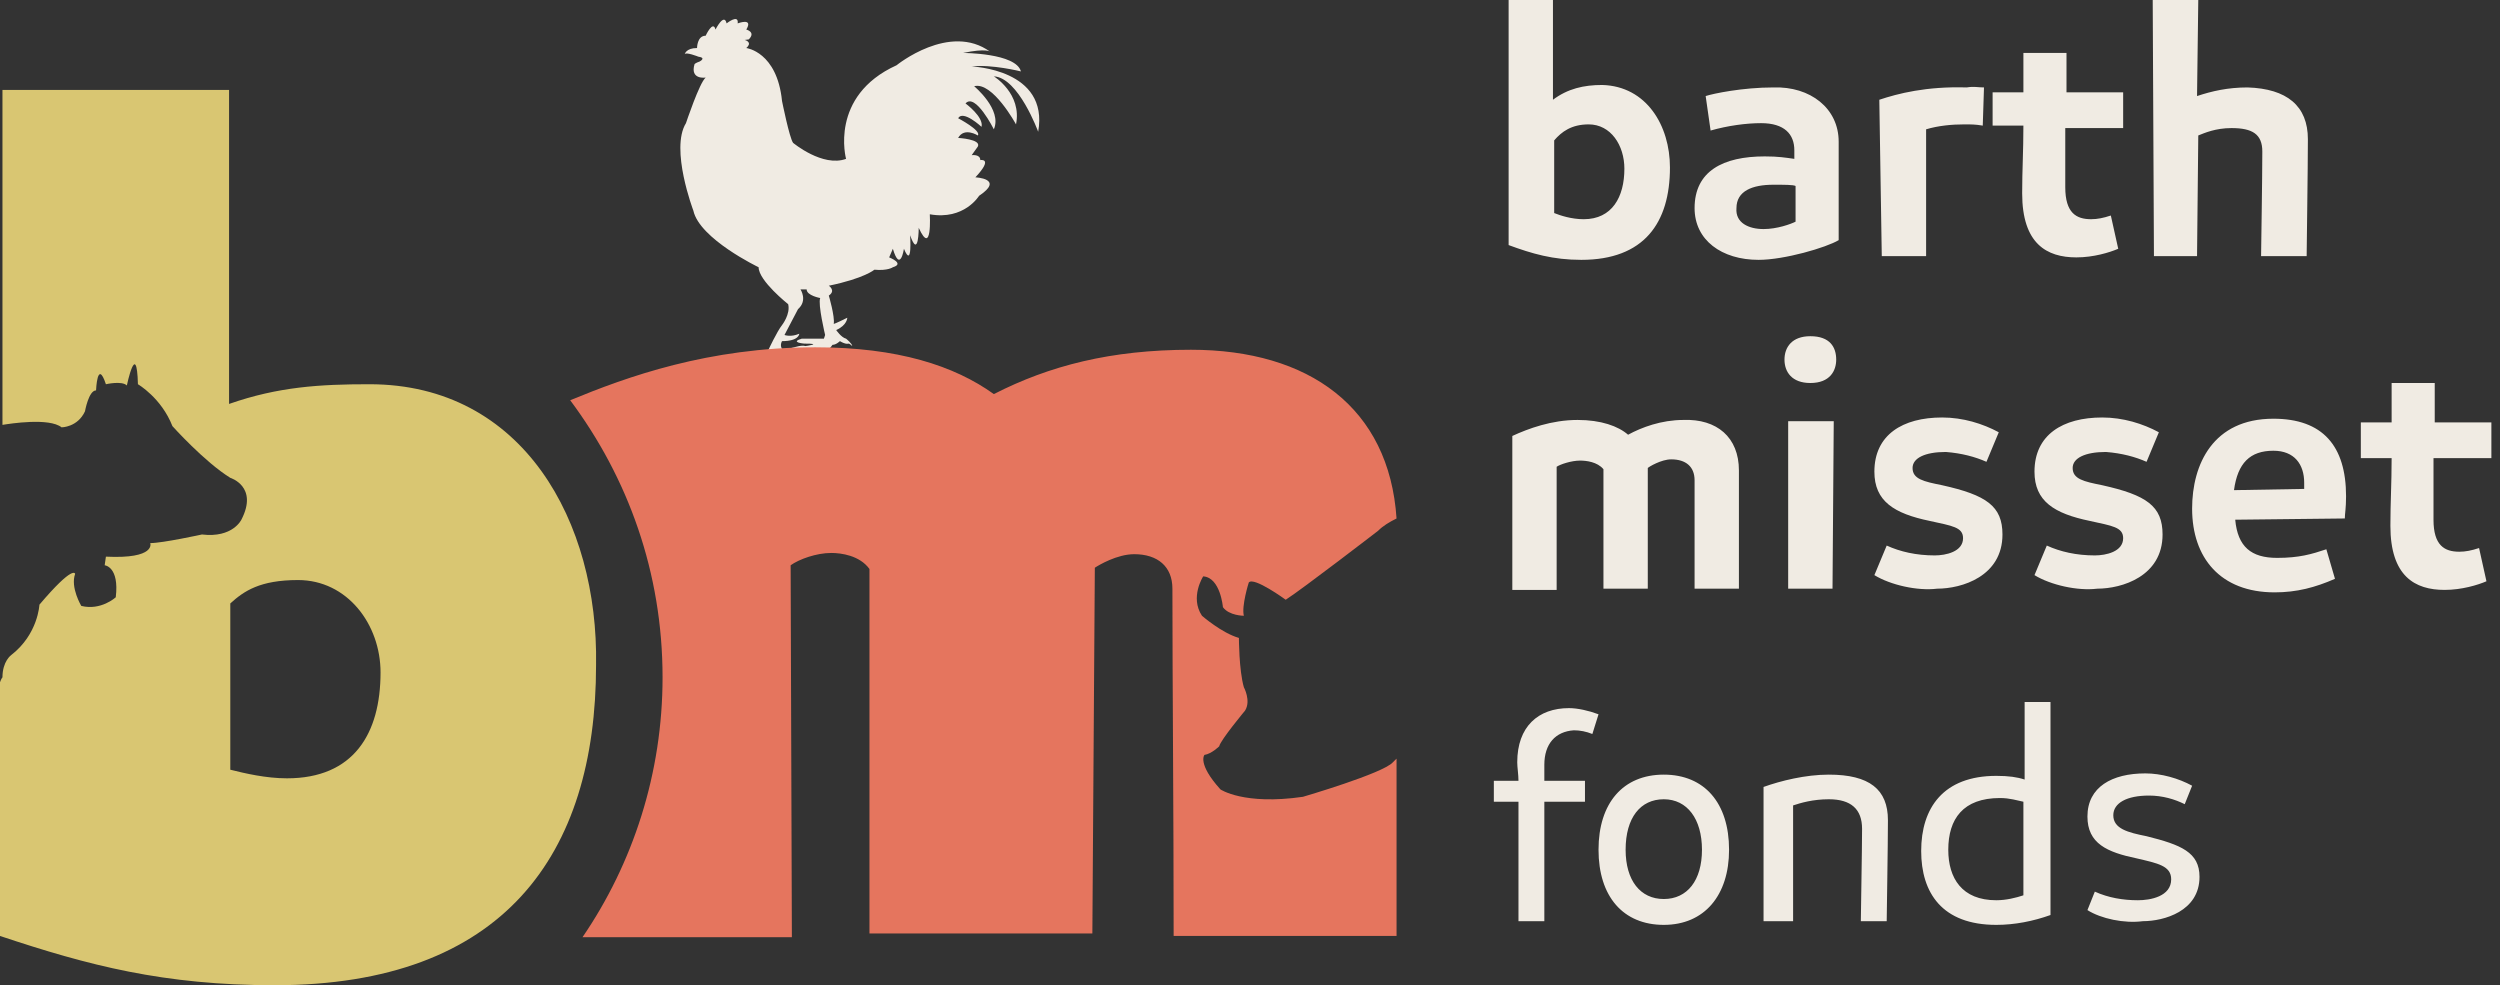
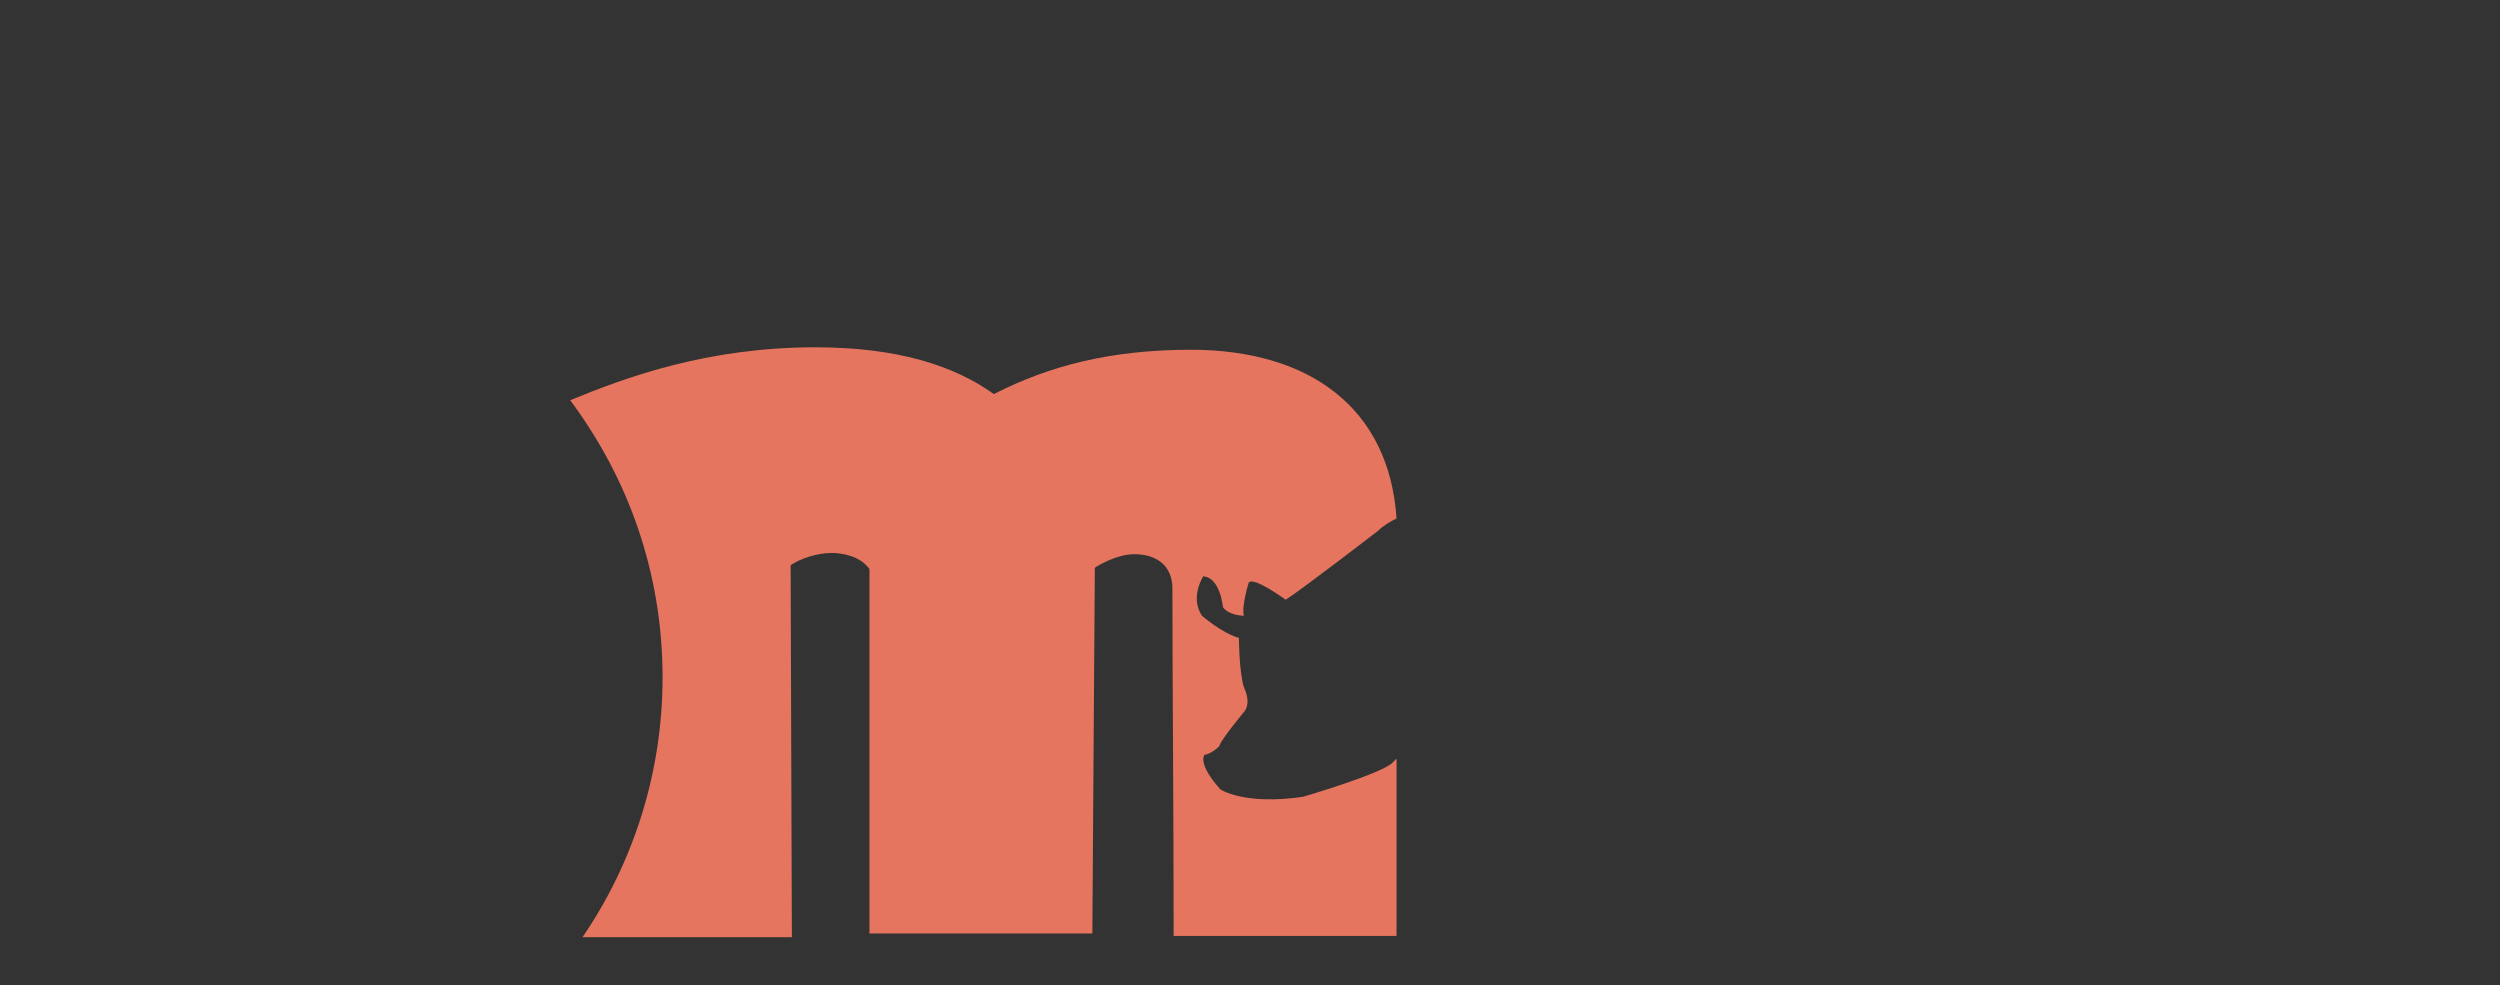
<svg xmlns="http://www.w3.org/2000/svg" width="203px" height="80px" viewBox="0 0 203 80" version="1.1">
  <rect x="0" y="0" width="203" height="80" fill="#333333" stroke="none" />
  <title>Barth Misset fonds</title>
  <g id="Onepager-DEF" stroke="none" stroke-width="1" fill="none" fill-rule="evenodd">
    <g id="Barth-Misset-fonds" fill-rule="nonzero">
-       <path d="M60.6,3.9 C60.6,3.9 63.1,4.2 63.5,8.2 C63.5,8.2 64.1,11.2 64.4,11.6 C64.4,11.6 66.8,13.6 68.7,12.9 C68.7,12.9 67.3,7.8 72.8,5.3 C72.8,5.3 77.1,1.8 80.4,4.2 C80.4,4.2 80.1,3.9 78.2,4.3 C78.2,4.3 82.5,4.3 82.9,5.8 C82.9,5.8 80.5,5.2 78.9,5.4 C78.9,5.4 85.2,5.6 84.3,10.7 C84.3,10.7 82.7,6.3 80.7,6.2 C80.7,6.2 83,7.6 82.5,10.1 C82.5,10.1 80.6,6.6 79.1,7 C79.1,7 81.4,8.9 80.7,10.5 C80.7,10.5 79.2,7.5 78.4,8.4 C78.4,8.4 79.9,9.5 79.7,10.3 C79.7,10.3 78.2,8.9 77.8,9.6 C77.8,9.6 79.7,10.6 79.4,11 C79.4,11 78.3,10.3 77.8,11.2 C77.8,11.2 79.7,11.3 79.4,11.9 L78.9,12.6 C78.9,12.6 79.6,12.5 79.6,13 C79.6,13 80.7,12.8 79.2,14.4 C79.2,14.4 81.6,14.5 79.5,15.9 C79.5,15.9 78.3,17.9 75.5,17.4 C75.5,17.4 75.7,20.9 74.6,18.5 C74.6,18.5 74.6,21.1 73.9,19.1 C73.9,19.1 74.1,21.9 73.4,20.2 C73.4,20.2 73.1,22.2 72.5,20.2 L72.2,20.9 C72.2,20.9 73.5,21.4 72.5,21.7 C72.5,21.7 72.1,22 71,21.9 C71,21.9 70.2,22.6 67.3,23.2 C67.3,23.2 67.9,23.6 67.3,24 C67.3,24 67.8,25.7 67.7,26.3 C67.7,26.3 67.8,26.3 68.8,25.8 C68.8,25.8 68.8,26.4 67.9,26.8 C67.9,26.8 68.3,27.4 68.7,27.5 C68.7,27.5 69.2,27.9 69.2,28.1 C69.2,28.1 69,27.9 68.9,27.9 C68.9,27.9 68.7,28 68.2,27.7 C68.2,27.7 67.9,28 67.6,28 C67.6,28 66.9,29 66.3,29 C66.3,29 66,29.1 66,28.9 C66,28.9 65.1,29.8 65.9,28.7 C65.9,28.7 66.6,28.5 64.7,28.5 C64.7,28.5 63.4,28.4 64.5,28.2 C64.5,28.2 65.1,28 65.4,28.1 C65.4,28.1 66.9,27.9 65.3,27.9 C65.3,27.9 64.1,27.8 65.1,27.5 L66.9,27.5 L67,27.2 C67,27.2 66.4,24.7 66.6,24.2 C66.6,24.2 65.5,24 65.5,23.5 L65,23.5 C65,23.5 65.6,24.4 64.8,25.1 L63.7,27.2 C63.7,27.2 64.2,27.4 64.9,27.1 C64.9,27.1 64.9,27.7 63.5,27.7 C63.5,27.7 63.2,28.2 63.7,28.5 C63.7,28.5 64.3,28.7 64.5,29 C64.5,29 64.7,29.3 63.9,28.9 C63.9,28.9 63.3,28.8 63.3,28.6 C63.3,28.6 63.3,29.3 62.7,29.3 C62.7,29.3 62.1,29.8 61.8,29.8 C61.8,29.8 61.7,30.4 60.9,30.3 C60.9,30.3 60.1,31.6 60.7,30 C60.7,30 61.4,29.7 60.3,29.9 C60.3,29.9 59,29.6 58.7,29.7 C58.7,29.7 58.9,29.2 59.7,29.2 L61,29.2 C61,29.2 60.7,28.7 60.2,28.8 C60.2,28.8 60.6,28.4 61.4,28.7 C61.4,28.7 62.3,28.7 62.4,28.4 C62.4,28.4 63.1,26.9 63.5,26.4 C63.5,26.4 64.2,25.5 64,24.7 C64,24.7 61.6,22.8 61.6,21.7 C61.6,21.7 56.8,19.4 56.3,17.1 C56.3,17.1 54.4,12.1 55.7,10 C55.7,10 56.8,6.7 57.3,6.3 C57.3,6.3 56,6.5 56.4,5.2 C56.4,5.2 56.5,5.1 56.8,5 C56.8,5 57.4,4.7 56.7,4.6 C56.7,4.6 55.7,4.2 55.6,4.4 C55.6,4.4 55.7,3.9 56.6,3.9 C56.6,3.9 56.6,2.9 57.3,2.9 C57.3,2.9 57.9,1.6 58.1,2.4 C58.1,2.4 58.8,1 59,1.9 C59,1.9 60,1.1 59.9,1.9 C59.9,1.9 61.2,1.4 60.6,2.4 C60.6,2.4 61.4,2.6 60.8,3.2 L59.3,3.4 C59.3,3 61.5,3.1 60.6,3.9 L60.6,3.9 Z" id="Path" fill="#F0EBE3" />
      <path d="M113.1,61.9 C112.3,62.8 105.8,64.7 105.8,64.7 C101,65.4 99.1,64.1 99.1,64.1 C97.2,62 97.8,61.3 97.8,61.3 C98.4,61.2 99,60.6 99,60.6 C99.1,60.1 101.1,57.7 101.1,57.7 C101.6,56.9 101,55.8 101,55.8 C100.6,54.4 100.6,51.8 100.6,51.8 C99.2,51.4 97.6,50 97.6,50 C96.6,48.5 97.7,46.8 97.7,46.8 C99.1,46.9 99.3,49.3 99.3,49.3 C99.8,50 101,50 101,50 C100.8,49.2 101.4,47.3 101.4,47.3 C101.8,46.8 104.4,48.7 104.4,48.7 C105.8,47.8 111.9,43.1 111.9,43.1 C112.3,42.7 112.8,42.4 113.4,42.1 C112.8,33.1 106.3,28.4 96.7,28.4 C90.2,28.4 85.2,29.7 80.7,32 C77.5,29.7 72.9,28.2 66.2,28.2 C57.5,28.2 50.9,30.6 46.3,32.5 C51,38.8 53.8,46.5 53.8,55 C53.8,62.8 51.4,70.1 47.3,76.1 L64.3,76.1 L64.2,45.9 C64.9,45.4 66.3,44.9 67.5,44.9 C68.3,44.9 69.8,45.1 70.6,46.2 L70.6,75.8 L88.7,75.8 L88.9,46.1 C89.2,45.9 90.7,45 92.1,45 C94,45 95.2,46 95.2,47.8 C95.2,55.2 95.3,66 95.3,76 L113.4,76 L113.4,61.6 L113.1,61.9 L113.1,61.9 Z" id="Path" fill="#E5755E" />
-       <path d="M30,31.2 C26,31.2 22.6,31.4 18.6,32.8 L18.6,7.3 L0.2,7.3 L0.2,34.5 C0.8,34.4 4,33.9 5,34.7 C5,34.7 6.3,34.7 6.9,33.4 C6.9,33.4 7.2,31.7 7.8,31.7 C7.8,31.7 7.9,29.1 8.6,31.2 C8.6,31.2 9.9,30.9 10.3,31.3 C10.3,31.3 11.1,27.5 11.2,31.2 C11.2,31.2 13.1,32.3 14,34.6 C14,34.6 16.6,37.5 18.7,38.8 C18.7,38.8 21,39.5 19.6,42.2 C19.6,42.2 18.9,43.7 16.4,43.4 C16.4,43.4 13.2,44.1 12.2,44.1 C12.2,44.1 12.7,45.4 8.6,45.2 L8.5,45.9 C8.5,45.9 9.7,46 9.4,48.5 C9.4,48.5 8.2,49.6 6.6,49.2 C6.6,49.2 5.7,47.7 6.1,46.6 C6.1,46.6 6,45.8 3.2,49.1 C3.2,49.1 3.1,51.5 0.9,53.2 C0.9,53.2 0.2,53.7 0.2,55 C0.2,55 0.1,55.1 3.55271368e-15,55.4 L3.55271368e-15,76 C7.2,78.4 13.3,80 22.3,80 C40.9,80 48.4,69.4 48.4,54 C48.6,42.4 42.5,31.2 30,31.2 L30,31.2 Z M23.3,63.2 C21.6,63.2 19.9,62.8 18.7,62.5 L18.7,49 C19.8,48 21.1,47.1 24.2,47.1 C28.2,47.1 30.9,50.7 30.9,54.6 C30.9,59.6 28.7,63.2 23.3,63.2 Z" id="Shape" fill="#D9C672" />
-       <path d="M135.6,13.6 C135.6,18.1 133.5,21.1 128.4,21.1 C126.1,21.1 124.4,20.6 122.5,19.9 L122.5,1.77635684e-15 L126.1,1.77635684e-15 L126.1,8.1 C127.3,7.2 128.6,6.9 130.1,6.9 C133.7,7 135.6,10.2 135.6,13.6 Z M131.9,13.7 C131.9,11.8 130.8,10.1 129,10.1 C127.6,10.1 126.8,10.7 126.2,11.4 L126.2,17.3 C126.7,17.5 127.6,17.8 128.6,17.8 C130.9,17.8 131.9,16 131.9,13.7 L131.9,13.7 Z M149.3,11.5 L149.3,19.5 C148.3,20.1 144.9,21.1 142.8,21.1 C139.8,21.1 137.6,19.5 137.6,16.9 C137.6,13.9 139.9,12.7 143.3,12.7 C144.4,12.7 145,12.8 145.7,12.9 L145.7,12.2 C145.7,10.9 144.9,10 143,10 C141.8,10 140.3,10.2 138.9,10.6 L138.5,7.8 C139.1,7.6 141.5,7.1 144,7.1 C147,7 149.3,8.8 149.3,11.5 L149.3,11.5 Z M143.2,18.6 C144.3,18.6 145.4,18.2 145.8,18 L145.8,15.1 C145.6,15 144.9,15 144,15 C142.3,15 141,15.5 141,16.9 C140.9,18.1 142,18.6 143.2,18.6 L143.2,18.6 Z M161.1,7.1 L161,10.2 C160.4,10.1 160.1,10.1 159.5,10.1 C158.5,10.1 157.4,10.2 156.4,10.5 L156.4,20.8 L152.8,20.8 L152.6,8.1 C154.1,7.6 156.4,7 159.7,7.1 C160.3,7 160.6,7.1 161.1,7.1 Z M167.7,10.3 L167.7,15.2 C167.7,17.3 168.6,17.8 169.8,17.8 C170.3,17.8 170.8,17.7 171.4,17.5 L172,20.2 C171.3,20.5 170,20.9 168.6,20.9 C166.2,20.9 164.2,19.8 164.2,15.7 C164.2,13.8 164.3,12.3 164.3,10.2 L161.8,10.2 L161.8,7.5 L164.3,7.5 L164.3,4.3 L167.8,4.3 L167.8,7.5 L172.4,7.5 L172.4,10.4 L167.7,10.4 L167.7,10.3 Z M187.4,11.3 C187.4,13.7 187.3,20.2 187.3,20.8 L183.6,20.8 C183.6,20.5 183.7,14.5 183.7,12.3 C183.7,10.9 182.9,10.4 181.2,10.4 C179.9,10.4 179,10.8 178.5,11 L178.4,20.8 L174.9,20.8 L174.8,0 L178.5,0 L178.4,7.8 C179.6,7.4 180.9,7.1 182.5,7.1 C185.7,7.2 187.4,8.6 187.4,11.3 L187.4,11.3 Z M141.2,38.2 L141.2,47.8 L137.6,47.8 L137.6,39 C137.6,37.9 136.9,37.3 135.7,37.3 C134.9,37.3 133.9,37.9 133.8,38 L133.8,47.8 L130.2,47.8 L130.2,38.1 C129.7,37.5 128.8,37.4 128.3,37.4 C127.6,37.4 126.7,37.7 126.4,37.9 L126.4,47.9 L122.8,47.9 L122.8,35.4 C124.1,34.8 126,34.1 128.1,34.1 C130,34.1 131.4,34.6 132.2,35.3 C133.3,34.7 134.9,34.1 136.7,34.1 C139.4,34 141.2,35.5 141.2,38.2 Z M144.9,29.2 C144.9,28.2 145.5,27.3 147,27.3 C148.6,27.3 149.1,28.2 149.1,29.2 C149.1,30.1 148.6,31.1 147,31.1 C145.5,31.1 144.9,30.2 144.9,29.2 Z M145.2,34.2 L148.9,34.2 L148.8,47.8 L145.2,47.8 L145.2,34.2 Z M152.2,46.7 L153.2,44.3 C154.3,44.8 155.6,45.1 157.1,45.1 C158,45.1 159.4,44.8 159.4,43.7 C159.4,42.8 158.5,42.7 156.7,42.3 C153.8,41.7 152.2,40.7 152.2,38.3 C152.2,35.3 154.5,33.9 157.7,33.9 C159.4,33.9 161,34.4 162.3,35.1 L161.3,37.5 C160.4,37.1 159.3,36.8 158,36.7 C156.3,36.7 155.3,37.2 155.3,38 C155.3,38.9 156.2,39.1 157.7,39.4 C161.3,40.2 162.6,41.1 162.6,43.4 C162.6,46.8 159.3,47.8 157.3,47.8 C155.7,48 153.5,47.5 152.2,46.7 L152.2,46.7 Z M165.2,46.7 L166.2,44.3 C167.3,44.8 168.6,45.1 170.1,45.1 C171,45.1 172.4,44.8 172.4,43.7 C172.4,42.8 171.5,42.7 169.7,42.3 C166.8,41.7 165.2,40.7 165.2,38.3 C165.2,35.3 167.5,33.9 170.7,33.9 C172.4,33.9 174,34.4 175.3,35.1 L174.3,37.5 C173.4,37.1 172.3,36.8 171,36.7 C169.3,36.7 168.3,37.2 168.3,38 C168.3,38.9 169.2,39.1 170.7,39.4 C174.3,40.2 175.6,41.1 175.6,43.4 C175.6,46.8 172.3,47.8 170.3,47.8 C168.7,48 166.5,47.5 165.2,46.7 L165.2,46.7 Z M190.4,42.1 L181.5,42.2 C181.7,44.4 182.8,45.3 184.9,45.3 C186.7,45.3 187.7,45 188.9,44.6 L189.6,47 C188,47.7 186.5,48.1 184.7,48.1 C180.3,48.1 178,45.3 178,41.3 C178,37.7 179.7,34 184.6,34 C188.6,34 190.5,36.2 190.5,40.3 C190.5,41.3 190.4,41.7 190.4,42.1 Z M181.4,39.8 L187.1,39.7 L187.1,39.2 C187.1,37.7 186.3,36.6 184.6,36.6 C182.7,36.6 181.7,37.6 181.4,39.8 Z M197.6,37.3 L197.6,42.2 C197.6,44.3 198.5,44.8 199.7,44.8 C200.2,44.8 200.7,44.7 201.3,44.5 L201.9,47.2 C201.2,47.5 199.9,47.9 198.5,47.9 C196.1,47.9 194.1,46.8 194.1,42.7 C194.1,40.8 194.2,39.3 194.2,37.2 L191.7,37.2 L191.7,34.3 L194.2,34.3 L194.2,31.1 L197.7,31.1 L197.7,34.3 L202.3,34.3 L202.3,37.2 L197.6,37.2 L197.6,37.3 Z M125.4,62.1 L125.4,63.4 L128.7,63.4 L128.7,65.1 L125.4,65.1 L125.4,74.8 L123.3,74.8 L123.3,65.1 L121.3,65.1 L121.3,63.4 L123.3,63.4 C123.3,62.9 123.2,62.3 123.2,61.9 C123.2,59 124.9,57.5 127.4,57.5 C128.1,57.5 129,57.7 129.8,58 L129.3,59.6 C128.8,59.4 128.3,59.3 127.8,59.3 C126.3,59.4 125.4,60.4 125.4,62.1 L125.4,62.1 Z M129.8,69 C129.8,65.2 131.8,62.9 135.1,62.9 C138.4,62.9 140.4,65.2 140.4,69 C140.4,72.7 138.4,75.1 135.1,75.1 C131.8,75.1 129.8,72.8 129.8,69 Z M138.2,69 C138.2,66.5 137,64.9 135.1,64.9 C133.2,64.9 132,66.4 132,69 C132,71.5 133.2,73 135.1,73 C137,73 138.2,71.5 138.2,69 Z M143.2,63.9 C144.6,63.4 146.6,62.9 148.5,62.9 C151.8,62.9 153.3,64.1 153.3,66.6 C153.3,68.6 153.2,74.4 153.2,74.8 L151.1,74.8 C151.1,74.3 151.2,68.9 151.2,67.3 C151.2,65.7 150.3,64.9 148.5,64.9 C147.2,64.9 146.2,65.2 145.6,65.4 L145.6,74.8 L143.2,74.8 L143.2,63.9 Z M166.5,57 L166.5,74.3 C165.1,74.8 163.6,75.1 162.1,75.1 C157.7,75.1 156,72.5 156,69.1 C156,65.6 157.8,63 162.1,63 C163.1,63 163.8,63.1 164.4,63.3 L164.4,57 L166.5,57 Z M162.1,73.1 C162.9,73.1 163.7,72.9 164.3,72.7 L164.3,65.1 C163.8,65 163.2,64.8 162.4,64.8 C159.4,64.8 158.2,66.5 158.2,69 C158.2,71.3 159.3,73.1 162.1,73.1 Z M169.5,73.9 L170.1,72.4 C171.2,72.9 172.4,73.1 173.6,73.1 C174.6,73.1 176.3,72.8 176.3,71.4 C176.3,70.3 175.2,70.1 173.5,69.7 C171.1,69.2 169.5,68.5 169.5,66.3 C169.5,63.9 171.5,62.8 174.2,62.8 C175.5,62.8 176.9,63.2 178,63.8 L177.4,65.3 C176.6,64.9 175.6,64.6 174.5,64.6 C172.7,64.6 171.6,65.2 171.6,66.2 C171.6,67.3 172.8,67.6 174.3,67.9 C177.1,68.6 178.6,69.2 178.6,71.2 C178.6,74 175.7,74.8 174,74.8 C172.5,75 170.6,74.6 169.5,73.9 L169.5,73.9 Z" id="Shape" fill="#F0EBE3" />
    </g>
  </g>
</svg>